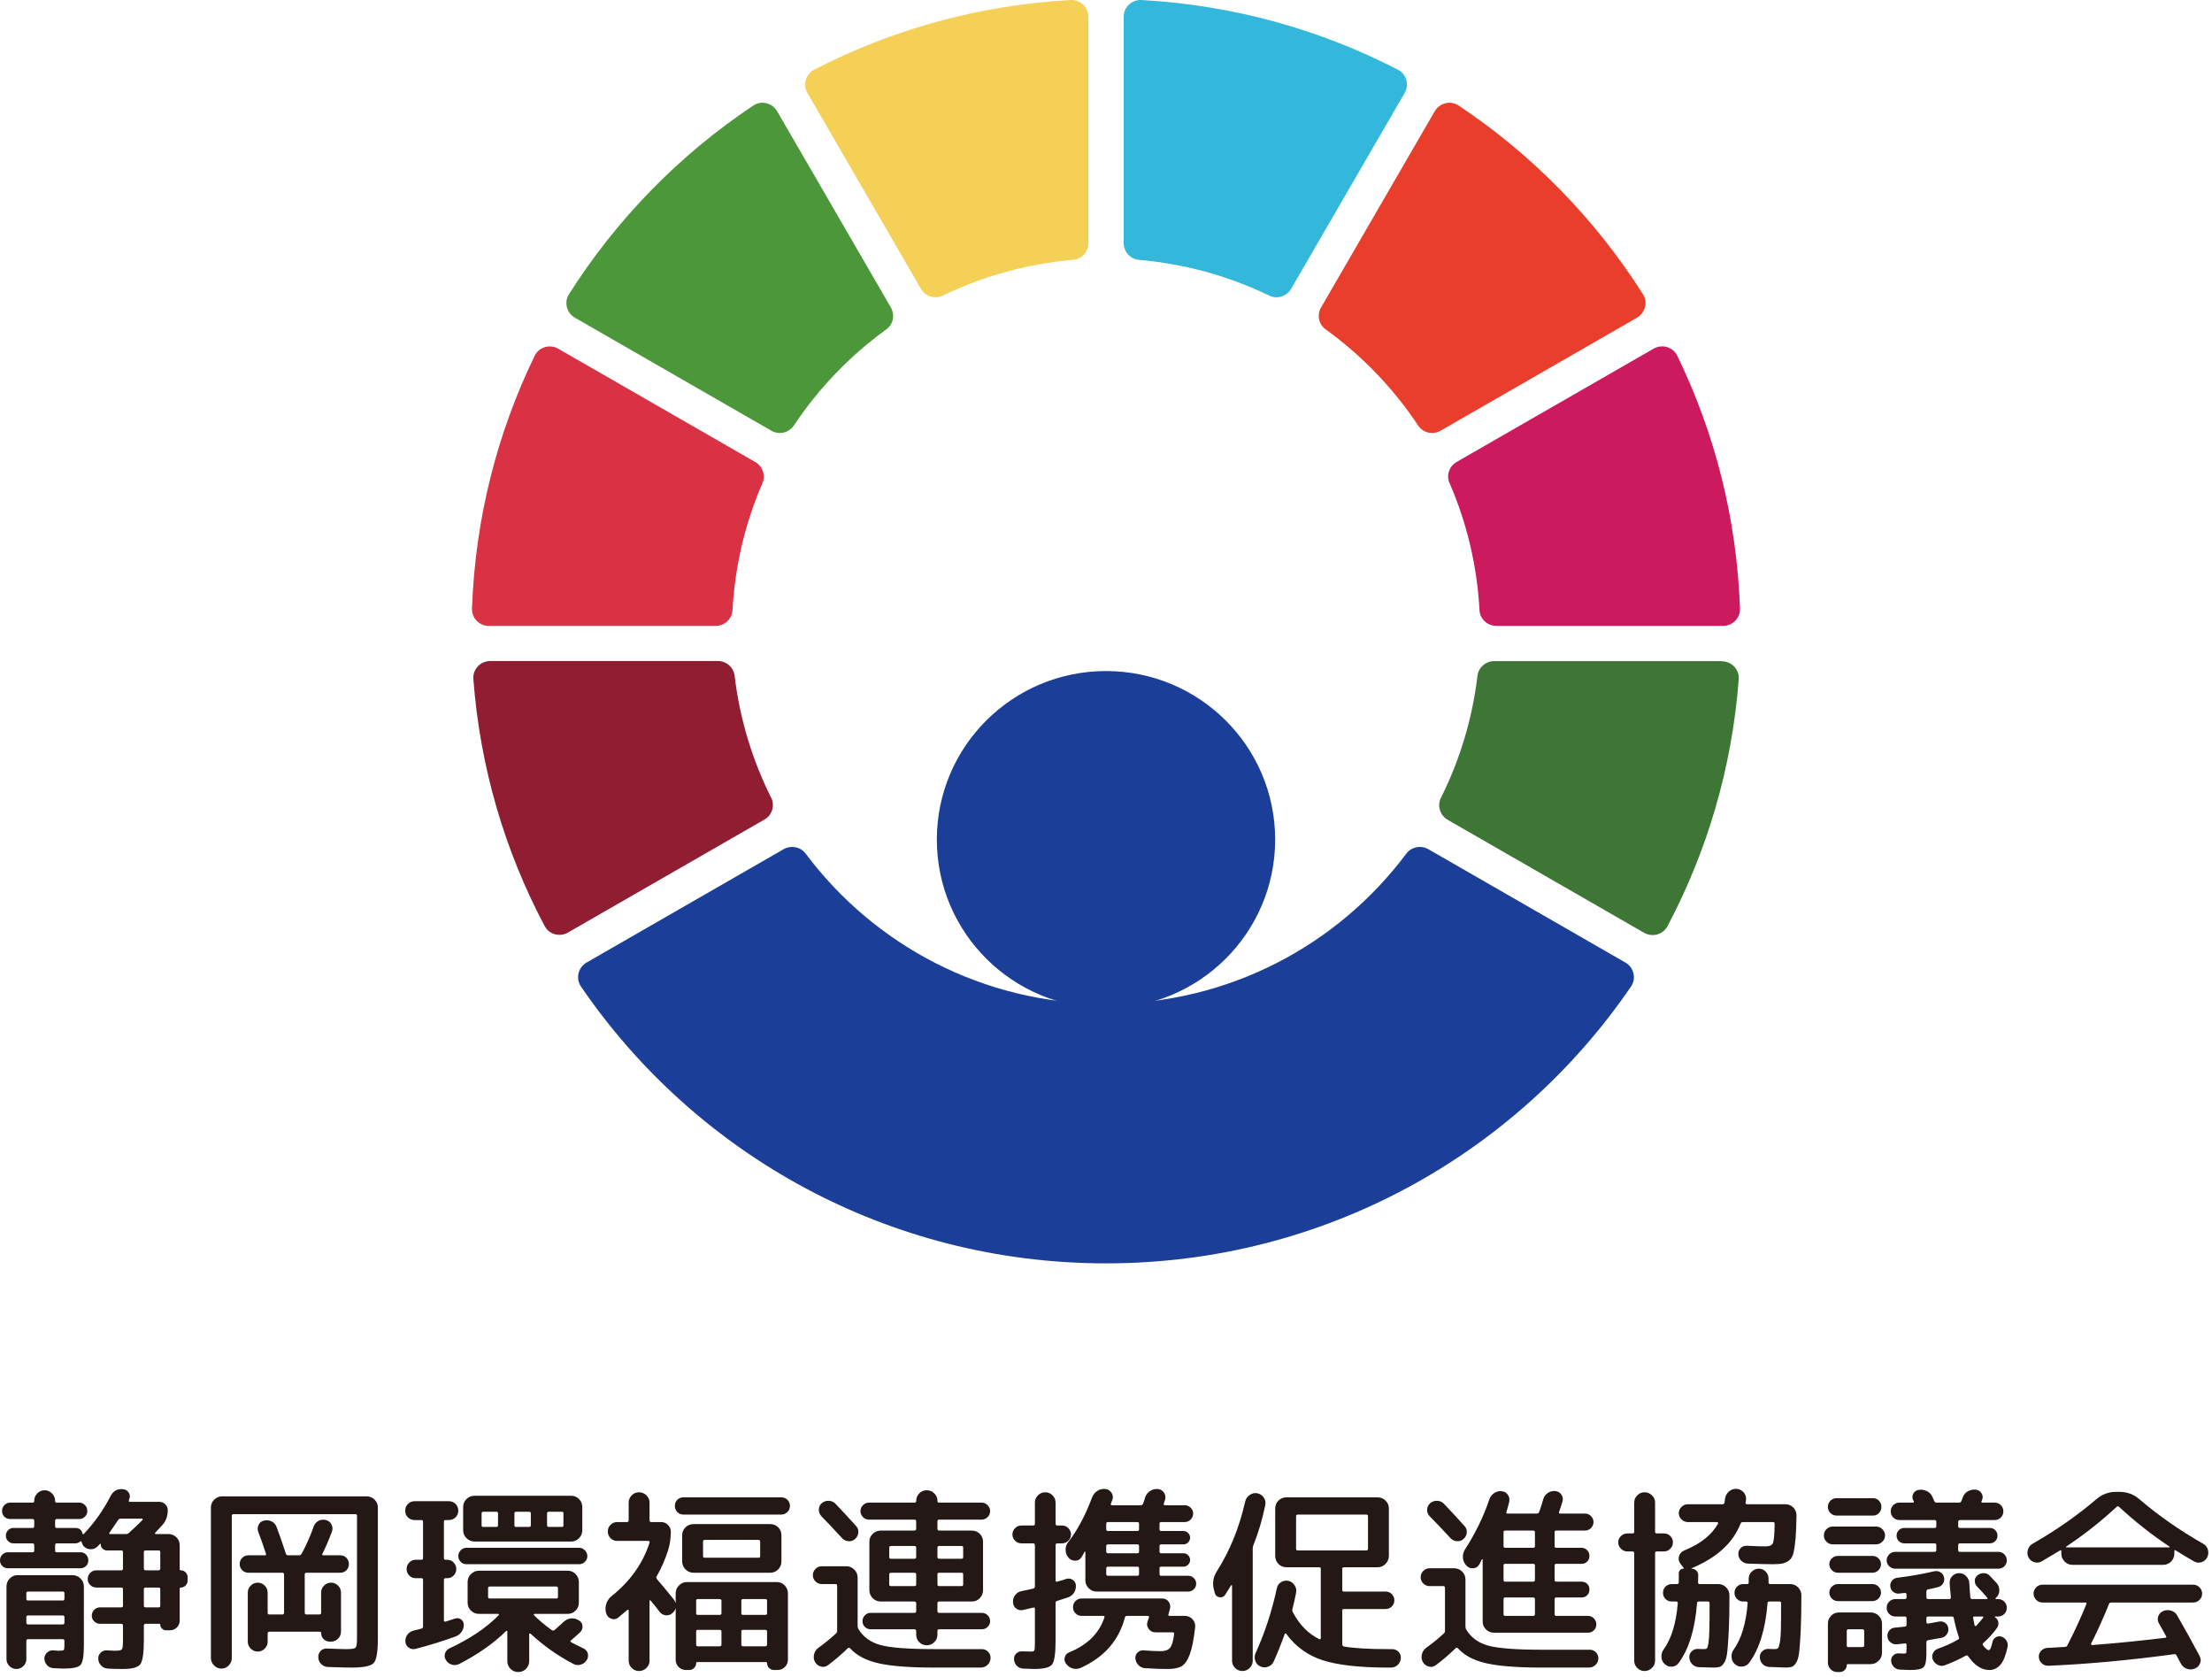
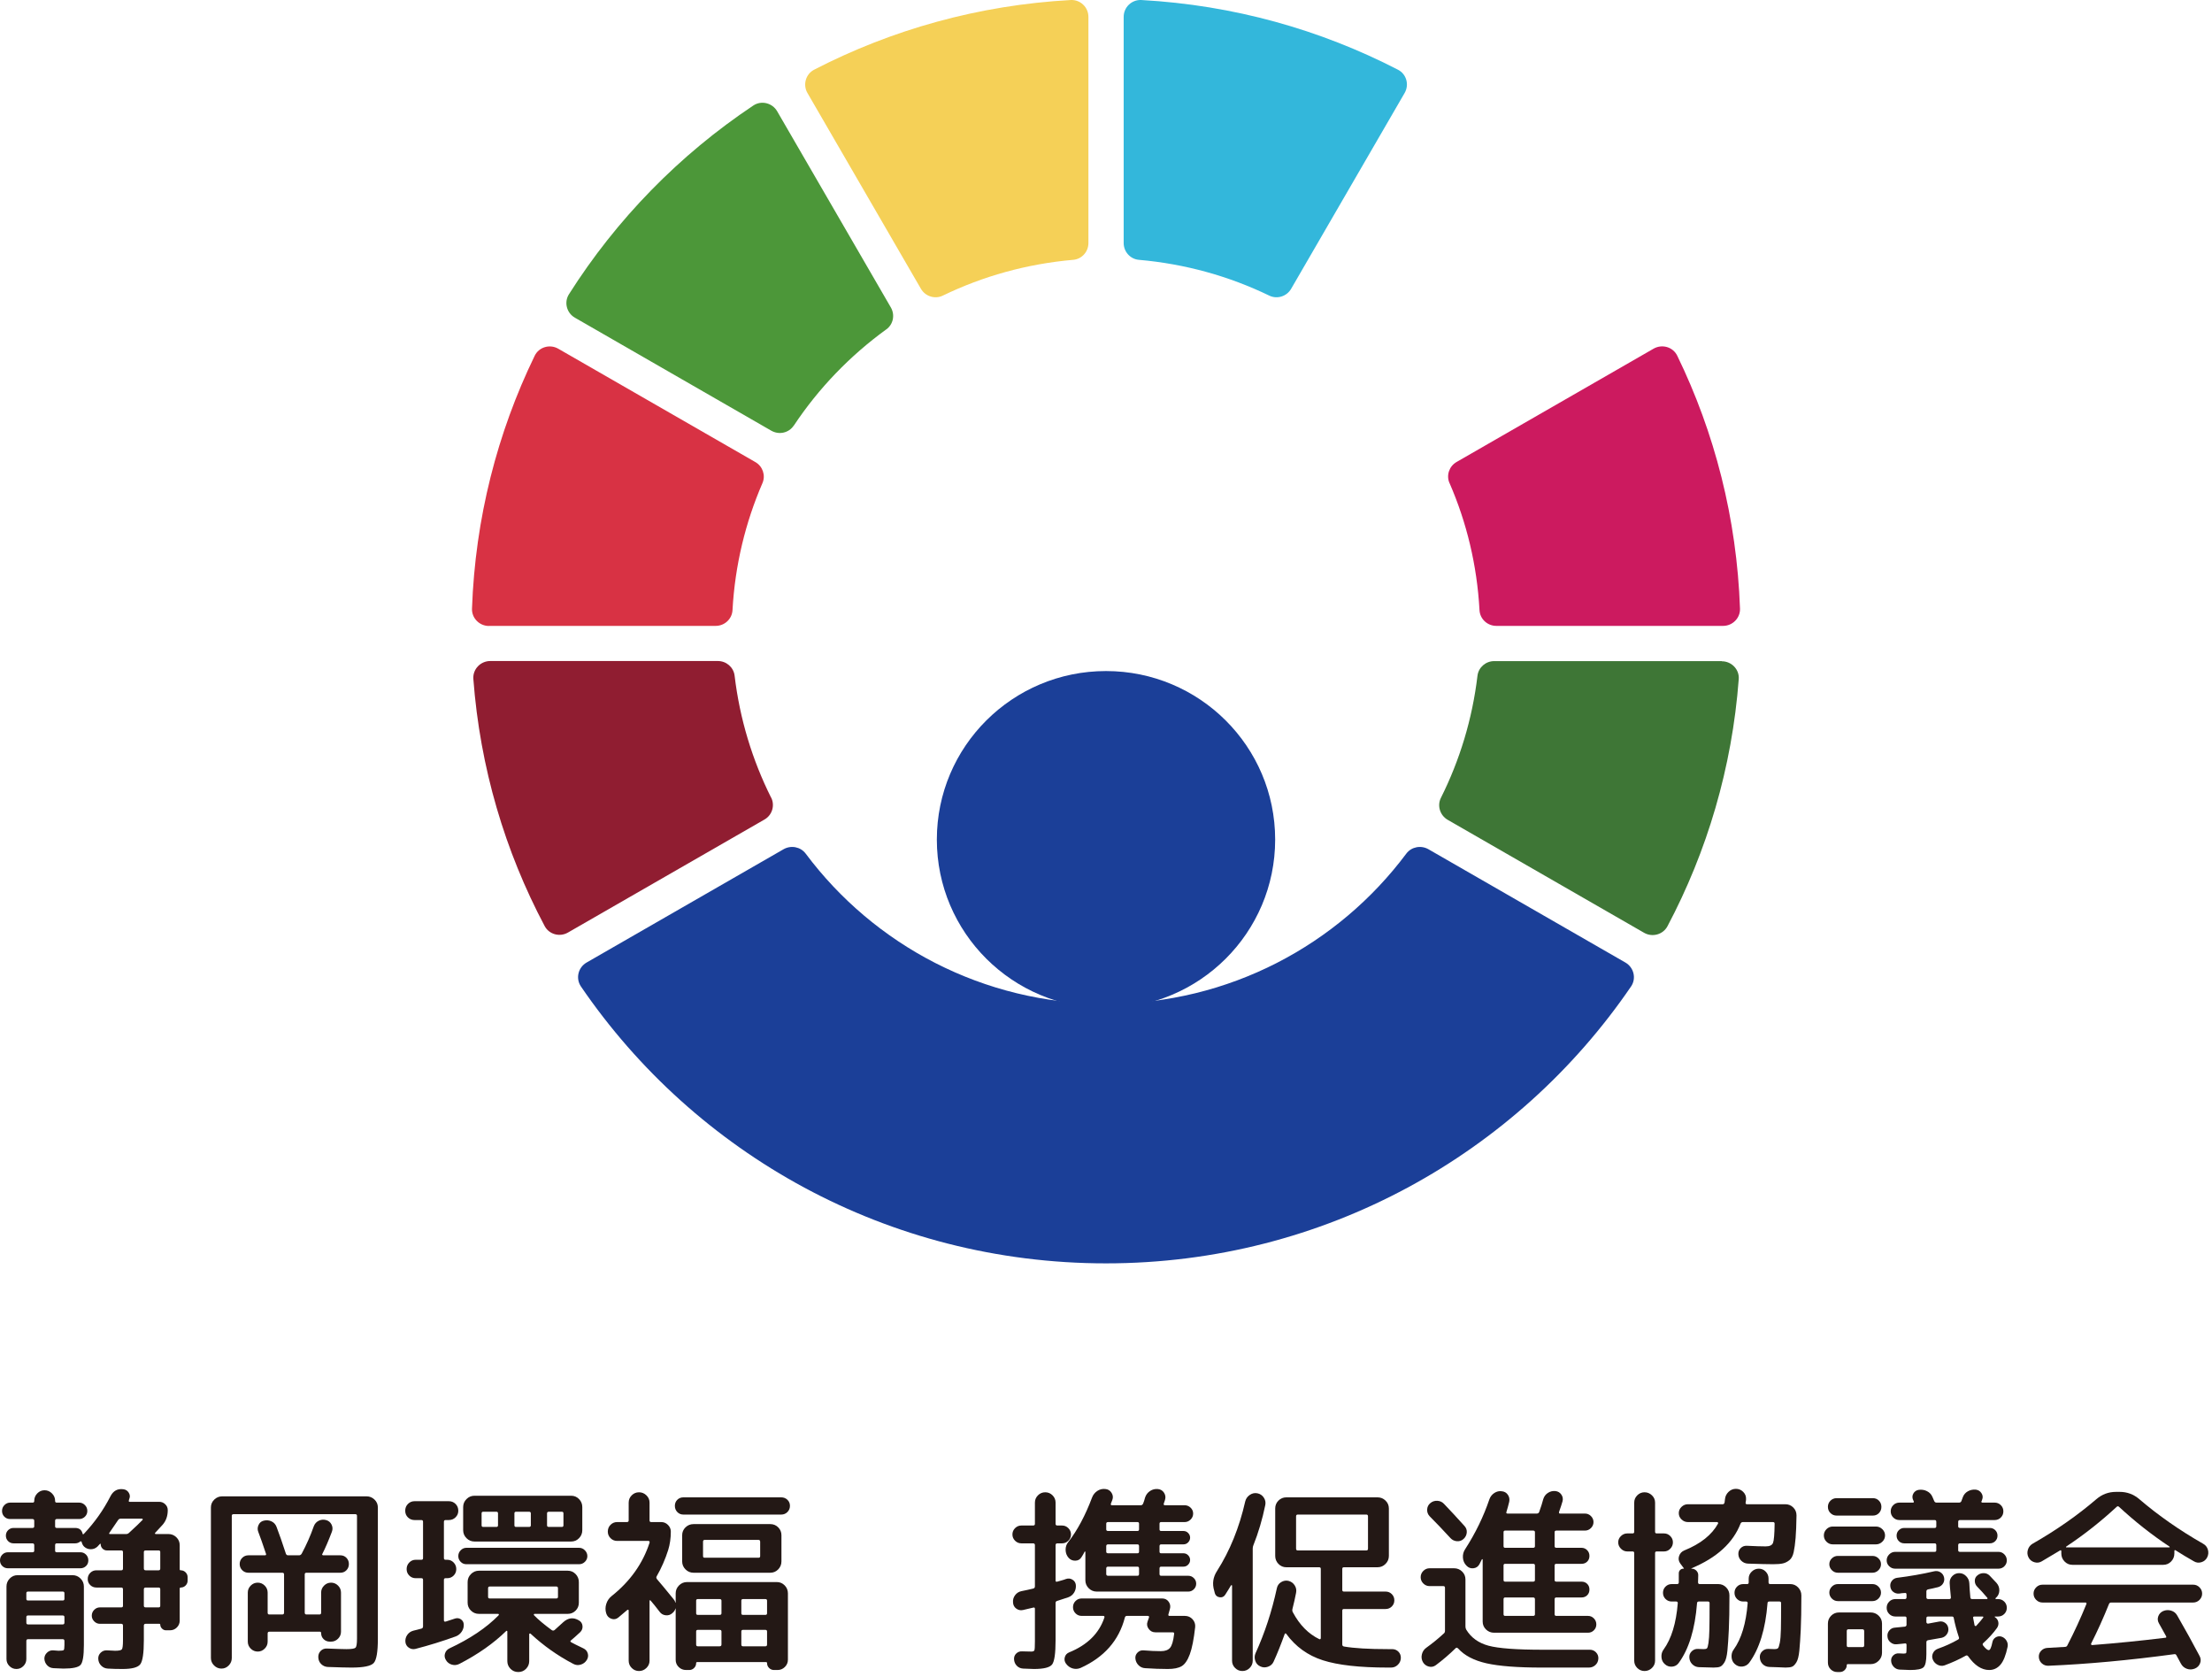
<svg xmlns="http://www.w3.org/2000/svg" width="314" height="238" viewBox="0 0 314 238" fill="none">
  <path d="M1.122 222.581C0.815 222.581 0.551 222.476 0.331 222.265C0.11 222.054 0 221.786 0 221.46C0 221.134 0.11 220.86 0.331 220.64C0.551 220.419 0.815 220.309 1.122 220.309H4.602C4.774 220.309 4.861 220.232 4.861 220.079V219.303C4.861 219.13 4.774 219.044 4.602 219.044H1.927C1.62 219.044 1.361 218.938 1.15 218.727C0.94 218.516 0.834 218.258 0.834 217.951C0.834 217.644 0.94 217.385 1.15 217.174C1.361 216.963 1.62 216.858 1.927 216.858H4.602C4.774 216.858 4.861 216.781 4.861 216.628V215.851C4.861 215.679 4.774 215.592 4.602 215.592H1.438C1.112 215.592 0.839 215.482 0.618 215.262C0.398 215.041 0.288 214.768 0.288 214.442C0.288 214.116 0.403 213.838 0.633 213.608C0.863 213.378 1.131 213.263 1.438 213.263H4.63C4.784 213.263 4.861 213.186 4.861 213.033V213.004C4.861 212.601 5.004 212.251 5.292 211.954C5.58 211.657 5.925 211.508 6.327 211.508C6.73 211.508 7.08 211.657 7.377 211.954C7.674 212.251 7.823 212.601 7.823 213.004V213.033C7.823 213.186 7.9 213.263 8.053 213.263H11.245C11.552 213.263 11.82 213.378 12.051 213.608C12.281 213.838 12.396 214.116 12.396 214.442C12.396 214.768 12.281 215.041 12.051 215.262C11.82 215.482 11.552 215.592 11.245 215.592H8.053C7.9 215.592 7.823 215.679 7.823 215.851V216.628C7.823 216.781 7.9 216.858 8.053 216.858H10.67C11.245 216.858 11.6 217.136 11.734 217.692C11.753 217.769 11.801 217.778 11.878 217.721L11.936 217.663C13.45 216.053 14.697 214.289 15.674 212.371C16.077 211.585 16.691 211.25 17.515 211.365C17.841 211.403 18.095 211.566 18.277 211.853C18.459 212.141 18.483 212.438 18.349 212.745C18.33 212.764 18.32 212.798 18.32 212.846C18.32 212.894 18.311 212.927 18.292 212.946C18.253 213.081 18.292 213.148 18.407 213.148H22.606C22.932 213.148 23.215 213.263 23.454 213.493C23.694 213.723 23.814 214.001 23.814 214.327C23.814 215.171 23.564 215.87 23.066 216.426C22.433 217.117 22.088 217.491 22.03 217.548C21.992 217.567 21.983 217.601 22.002 217.649C22.021 217.697 22.05 217.721 22.088 217.721H23.9C24.341 217.721 24.72 217.874 25.036 218.181C25.352 218.488 25.511 218.862 25.511 219.303V222.725C25.511 222.821 25.558 222.869 25.654 222.869C25.923 222.869 26.153 222.965 26.345 223.156C26.536 223.348 26.632 223.578 26.632 223.847V224.336C26.632 224.604 26.536 224.834 26.345 225.026C26.153 225.218 25.923 225.314 25.654 225.314C25.558 225.314 25.511 225.371 25.511 225.486V230.002C25.511 230.385 25.376 230.711 25.108 230.979C24.84 231.248 24.514 231.382 24.13 231.382H23.555C23.344 231.382 23.157 231.301 22.994 231.138C22.831 230.975 22.75 230.788 22.75 230.577C22.75 230.5 22.711 230.462 22.634 230.462H20.679C20.506 230.462 20.42 230.548 20.42 230.721V232.791C20.42 234.613 20.252 235.749 19.917 236.199C19.581 236.65 18.742 236.875 17.4 236.875C16.595 236.875 15.895 236.856 15.301 236.818C14.936 236.799 14.625 236.66 14.366 236.401C14.107 236.142 13.968 235.821 13.949 235.437C13.93 235.092 14.045 234.8 14.294 234.56C14.543 234.32 14.84 234.21 15.185 234.229C15.799 234.268 16.183 234.287 16.336 234.287C16.873 234.287 17.194 234.22 17.299 234.086C17.405 233.951 17.458 233.52 17.458 232.791V230.721C17.458 230.548 17.381 230.462 17.227 230.462H14.179C13.872 230.462 13.604 230.347 13.374 230.117C13.143 229.886 13.028 229.618 13.028 229.311C13.028 228.985 13.143 228.707 13.374 228.477C13.604 228.247 13.872 228.132 14.179 228.132H17.227C17.381 228.132 17.458 228.055 17.458 227.902V225.572C17.458 225.4 17.381 225.314 17.227 225.314H13.69C13.345 225.314 13.053 225.198 12.813 224.968C12.573 224.738 12.453 224.451 12.453 224.106C12.453 223.76 12.573 223.468 12.813 223.228C13.053 222.989 13.345 222.869 13.69 222.869H17.227C17.381 222.869 17.458 222.783 17.458 222.61V220.28C17.458 220.127 17.381 220.05 17.227 220.05H15.185C14.936 220.05 14.725 219.964 14.553 219.791C14.38 219.619 14.294 219.408 14.294 219.159C14.294 219.14 14.284 219.12 14.265 219.101C14.246 219.082 14.227 219.082 14.208 219.101C14.169 219.159 14.107 219.226 14.021 219.303C13.934 219.379 13.872 219.446 13.834 219.504C13.565 219.753 13.249 219.878 12.885 219.878C12.52 219.878 12.204 219.753 11.936 219.504C11.763 219.331 11.648 219.111 11.591 218.842C11.571 218.804 11.538 218.775 11.49 218.756C11.442 218.737 11.408 218.746 11.389 218.785C11.178 218.957 10.939 219.044 10.67 219.044H8.053C7.9 219.044 7.823 219.13 7.823 219.303V220.079C7.823 220.232 7.9 220.309 8.053 220.309H11.418C11.725 220.309 11.988 220.419 12.209 220.64C12.429 220.86 12.54 221.134 12.54 221.46C12.54 221.786 12.429 222.054 12.209 222.265C11.988 222.476 11.725 222.581 11.418 222.581H1.122ZM8.312 234.287C8.734 234.287 8.978 234.253 9.045 234.186C9.112 234.119 9.146 233.884 9.146 233.482V232.906C9.146 232.734 9.069 232.647 8.916 232.647H3.969C3.816 232.647 3.739 232.734 3.739 232.906V235.466C3.739 235.85 3.6 236.18 3.322 236.458C3.044 236.736 2.713 236.875 2.33 236.875C1.946 236.875 1.615 236.736 1.337 236.458C1.059 236.18 0.92 235.85 0.92 235.466V225.17C0.92 224.729 1.074 224.35 1.381 224.034C1.687 223.717 2.061 223.559 2.502 223.559H10.296C10.737 223.559 11.116 223.717 11.432 224.034C11.749 224.35 11.907 224.729 11.907 225.17V233.482C11.907 235.015 11.749 235.955 11.432 236.3C11.116 236.645 10.306 236.818 9.002 236.818C8.944 236.818 8.475 236.799 7.593 236.76C7.228 236.741 6.926 236.602 6.687 236.343C6.447 236.084 6.318 235.773 6.299 235.409C6.299 235.083 6.423 234.8 6.672 234.56C6.922 234.32 7.209 234.21 7.535 234.229C7.995 234.268 8.254 234.287 8.312 234.287ZM3.739 226.119V226.924C3.739 227.077 3.816 227.154 3.969 227.154H8.916C9.069 227.154 9.146 227.077 9.146 226.924V226.119C9.146 225.965 9.069 225.889 8.916 225.889H3.969C3.816 225.889 3.739 225.965 3.739 226.119ZM8.916 230.548C9.069 230.548 9.146 230.462 9.146 230.289V229.513C9.146 229.359 9.069 229.282 8.916 229.282H3.969C3.816 229.282 3.739 229.359 3.739 229.513V230.289C3.739 230.462 3.816 230.548 3.969 230.548H8.916ZM15.531 217.548C15.454 217.663 15.483 217.721 15.617 217.721H17.918C18.071 217.721 18.205 217.663 18.32 217.548C19.202 216.743 19.845 216.129 20.247 215.707C20.286 215.631 20.257 215.573 20.161 215.535H17.141C16.988 215.535 16.863 215.602 16.767 215.736C16.115 216.714 15.703 217.318 15.531 217.548ZM20.42 220.28V222.61C20.42 222.783 20.506 222.869 20.679 222.869H22.519C22.673 222.869 22.75 222.783 22.75 222.61V220.28C22.75 220.127 22.673 220.05 22.519 220.05H20.679C20.506 220.05 20.42 220.127 20.42 220.28ZM20.42 225.572V227.902C20.42 228.055 20.506 228.132 20.679 228.132H22.519C22.673 228.132 22.75 228.055 22.75 227.902V225.572C22.75 225.4 22.673 225.314 22.519 225.314H20.679C20.506 225.314 20.42 225.4 20.42 225.572Z" fill="#231815" />
  <path d="M32.471 236.372C32.184 236.669 31.839 236.818 31.436 236.818C31.033 236.818 30.683 236.669 30.386 236.372C30.089 236.075 29.94 235.725 29.94 235.322V213.953C29.94 213.512 30.099 213.138 30.415 212.832C30.731 212.525 31.11 212.371 31.551 212.371H52.029C52.469 212.371 52.848 212.525 53.164 212.832C53.481 213.138 53.639 213.512 53.639 213.953V232.59C53.639 234.45 53.443 235.596 53.05 236.027C52.656 236.458 51.607 236.674 49.9 236.674C49.248 236.674 48.127 236.645 46.535 236.588C46.171 236.569 45.859 236.434 45.6 236.185C45.342 235.936 45.203 235.62 45.184 235.236C45.164 234.872 45.275 234.565 45.514 234.316C45.754 234.067 46.056 233.951 46.42 233.971C47.82 234.028 48.74 234.057 49.181 234.057C49.891 234.057 50.317 233.99 50.461 233.856C50.605 233.721 50.677 233.3 50.677 232.59V215.132C50.677 214.979 50.59 214.902 50.418 214.902H33.162C32.989 214.902 32.903 214.979 32.903 215.132V235.322C32.903 235.725 32.759 236.075 32.471 236.372ZM35.592 225.04C35.87 224.762 36.201 224.623 36.584 224.623C36.968 224.623 37.298 224.762 37.576 225.04C37.854 225.318 37.993 225.649 37.993 226.033V228.88C37.993 229.053 38.07 229.139 38.223 229.139H40.064C40.237 229.139 40.323 229.053 40.323 228.88V223.444C40.323 223.291 40.237 223.214 40.064 223.214H35.261C34.916 223.214 34.624 223.094 34.384 222.855C34.144 222.615 34.024 222.323 34.024 221.977C34.024 221.632 34.144 221.34 34.384 221.1C34.624 220.861 34.916 220.741 35.261 220.741H37.591C37.744 220.741 37.802 220.674 37.763 220.539C37.303 219.159 36.939 218.123 36.67 217.433C36.536 217.107 36.546 216.777 36.699 216.441C36.852 216.105 37.102 215.899 37.447 215.823C37.83 215.727 38.195 215.76 38.54 215.923C38.885 216.086 39.125 216.35 39.259 216.714C39.642 217.711 40.083 218.977 40.582 220.511C40.639 220.664 40.745 220.741 40.898 220.741H42.451C42.605 220.741 42.729 220.664 42.825 220.511C43.496 219.264 44.071 217.961 44.551 216.599C44.685 216.254 44.915 216 45.241 215.837C45.567 215.674 45.912 215.64 46.276 215.736C46.641 215.832 46.904 216.048 47.067 216.383C47.23 216.719 47.245 217.059 47.11 217.404C46.631 218.67 46.181 219.715 45.759 220.539C45.72 220.578 45.715 220.621 45.744 220.669C45.773 220.717 45.816 220.741 45.874 220.741H48.318C48.663 220.741 48.951 220.861 49.181 221.1C49.411 221.34 49.526 221.632 49.526 221.977C49.526 222.323 49.411 222.615 49.181 222.855C48.951 223.094 48.663 223.214 48.318 223.214H43.515C43.343 223.214 43.257 223.291 43.257 223.444V228.88C43.257 229.053 43.343 229.139 43.515 229.139H45.356C45.509 229.139 45.586 229.053 45.586 228.88V226.033C45.586 225.649 45.725 225.318 46.003 225.04C46.281 224.762 46.612 224.623 46.995 224.623C47.379 224.623 47.71 224.762 47.988 225.04C48.266 225.318 48.405 225.649 48.405 226.033V231.583C48.405 231.967 48.266 232.298 47.988 232.576C47.71 232.854 47.379 232.993 46.995 232.993H46.823C46.478 232.993 46.185 232.878 45.946 232.648C45.706 232.418 45.586 232.13 45.586 231.785C45.586 231.651 45.529 231.583 45.414 231.583H38.223C38.07 231.583 37.993 231.67 37.993 231.842V232.993C37.993 233.376 37.854 233.707 37.576 233.985C37.298 234.263 36.968 234.402 36.584 234.402C36.201 234.402 35.87 234.263 35.592 233.985C35.314 233.707 35.175 233.376 35.175 232.993V226.033C35.175 225.649 35.314 225.318 35.592 225.04Z" fill="#231815" />
  <path d="M58.844 215.736C58.48 215.736 58.169 215.611 57.91 215.362C57.651 215.113 57.522 214.796 57.522 214.413C57.522 214.029 57.651 213.708 57.91 213.449C58.169 213.191 58.48 213.061 58.844 213.061H63.705C64.088 213.061 64.41 213.191 64.668 213.449C64.927 213.708 65.057 214.029 65.057 214.413C65.057 214.796 64.927 215.089 64.668 215.348C64.41 215.607 64.088 215.736 63.705 215.736H63.245C63.091 215.736 63.015 215.822 63.015 215.995V221.143C63.015 221.296 63.091 221.373 63.245 221.373H63.475C63.839 221.373 64.146 221.502 64.395 221.761C64.644 222.02 64.769 222.332 64.769 222.696C64.769 223.06 64.644 223.367 64.395 223.616C64.146 223.866 63.839 223.99 63.475 223.99H63.245C63.091 223.99 63.015 224.067 63.015 224.22V229.973C63.015 230.126 63.101 230.183 63.274 230.145C63.58 230.049 64.021 229.905 64.597 229.714C64.903 229.618 65.181 229.656 65.431 229.829C65.68 230.001 65.814 230.241 65.833 230.548C65.852 230.912 65.757 231.252 65.546 231.569C65.335 231.885 65.057 232.11 64.712 232.245C62.813 232.935 60.896 233.529 58.959 234.028C58.634 234.104 58.327 234.047 58.039 233.855C57.752 233.663 57.589 233.395 57.55 233.05C57.512 232.686 57.598 232.35 57.809 232.043C58.02 231.737 58.308 231.535 58.672 231.439C58.806 231.401 58.998 231.353 59.247 231.296C59.496 231.238 59.678 231.19 59.794 231.152C59.966 231.113 60.052 231.008 60.052 230.835V224.22C60.052 224.067 59.976 223.99 59.822 223.99H59.017C58.653 223.99 58.346 223.866 58.097 223.616C57.847 223.367 57.723 223.06 57.723 222.696C57.723 222.332 57.847 222.02 58.097 221.761C58.346 221.502 58.653 221.373 59.017 221.373H59.822C59.976 221.373 60.052 221.296 60.052 221.143V215.995C60.052 215.822 59.976 215.736 59.822 215.736H58.844ZM63.82 233.941C66.734 232.58 69.054 231.017 70.78 229.253C70.818 229.215 70.828 229.172 70.809 229.124C70.79 229.076 70.761 229.052 70.722 229.052H67.99C67.549 229.052 67.171 228.899 66.854 228.592C66.538 228.285 66.38 227.911 66.38 227.47V224.537C66.38 224.096 66.538 223.717 66.854 223.401C67.171 223.084 67.549 222.926 67.99 222.926H80.587C81.028 222.926 81.402 223.084 81.709 223.401C82.016 223.717 82.169 224.096 82.169 224.537V227.47C82.169 227.911 82.016 228.285 81.709 228.592C81.402 228.899 81.028 229.052 80.587 229.052H75.871C75.832 229.052 75.803 229.076 75.784 229.124C75.765 229.172 75.775 229.215 75.813 229.253C76.407 229.867 77.242 230.567 78.315 231.353C78.45 231.449 78.584 231.449 78.718 231.353C79.005 231.104 79.418 230.73 79.955 230.231C80.664 229.599 81.402 229.512 82.169 229.973C82.476 230.145 82.648 230.404 82.687 230.749C82.725 231.094 82.62 231.391 82.371 231.641C81.795 232.178 81.354 232.571 81.047 232.82C80.933 232.897 80.942 232.983 81.076 233.079C81.345 233.232 81.92 233.52 82.802 233.941C83.128 234.095 83.339 234.335 83.435 234.661C83.531 234.986 83.483 235.303 83.291 235.61C83.08 235.936 82.792 236.151 82.428 236.257C82.064 236.362 81.719 236.329 81.393 236.156C79.188 235.006 77.165 233.577 75.324 231.871C75.286 231.832 75.243 231.823 75.195 231.842C75.147 231.861 75.123 231.89 75.123 231.928V235.753C75.123 236.175 74.974 236.54 74.677 236.846C74.38 237.153 74.011 237.306 73.57 237.306C73.129 237.306 72.76 237.153 72.463 236.846C72.165 236.54 72.017 236.175 72.017 235.753V231.554C72.017 231.516 72.002 231.487 71.974 231.468C71.945 231.449 71.911 231.449 71.873 231.468C70.071 233.232 67.847 234.795 65.201 236.156C64.855 236.329 64.501 236.362 64.136 236.257C63.772 236.151 63.494 235.936 63.302 235.61C63.111 235.303 63.067 234.986 63.173 234.661C63.278 234.335 63.494 234.095 63.82 233.941ZM66.207 222.006C65.881 222.006 65.608 221.891 65.388 221.661C65.167 221.431 65.057 221.162 65.057 220.855C65.057 220.529 65.172 220.251 65.402 220.021C65.632 219.791 65.9 219.676 66.207 219.676H82.198C82.524 219.676 82.802 219.796 83.032 220.036C83.262 220.275 83.377 220.549 83.377 220.855C83.377 221.162 83.262 221.431 83.032 221.661C82.802 221.891 82.524 222.006 82.198 222.006H66.207ZM81.076 212.285C81.517 212.285 81.891 212.443 82.198 212.759C82.505 213.076 82.658 213.454 82.658 213.895V217.174C82.658 217.615 82.505 217.994 82.198 218.31C81.891 218.626 81.517 218.785 81.076 218.785H67.358C66.917 218.785 66.538 218.626 66.222 218.31C65.905 217.994 65.747 217.615 65.747 217.174V213.895C65.747 213.454 65.905 213.076 66.222 212.759C66.538 212.443 66.917 212.285 67.358 212.285H81.076ZM70.694 216.484V214.787C70.694 214.633 70.617 214.557 70.464 214.557H68.594C68.441 214.557 68.364 214.633 68.364 214.787V216.484C68.364 216.637 68.441 216.714 68.594 216.714H70.464C70.617 216.714 70.694 216.637 70.694 216.484ZM69.515 226.866H78.977C79.13 226.866 79.207 226.79 79.207 226.636V225.428C79.207 225.256 79.13 225.169 78.977 225.169H69.515C69.361 225.169 69.284 225.256 69.284 225.428V226.636C69.284 226.79 69.361 226.866 69.515 226.866ZM75.353 216.484V214.787C75.353 214.633 75.267 214.557 75.094 214.557H73.253C73.1 214.557 73.023 214.633 73.023 214.787V216.484C73.023 216.637 73.1 216.714 73.253 216.714H75.094C75.267 216.714 75.353 216.637 75.353 216.484ZM79.983 216.484V214.787C79.983 214.633 79.907 214.557 79.753 214.557H77.913C77.74 214.557 77.654 214.633 77.654 214.787V216.484C77.654 216.637 77.74 216.714 77.913 216.714H79.753C79.907 216.714 79.983 216.637 79.983 216.484Z" fill="#231815" />
  <path d="M91.759 236.731C91.462 237.019 91.112 237.163 90.71 237.163C90.307 237.163 89.962 237.019 89.674 236.731C89.386 236.444 89.243 236.098 89.243 235.696V228.563C89.243 228.525 89.224 228.496 89.185 228.477C89.147 228.458 89.109 228.458 89.07 228.477C88.763 228.745 88.332 229.11 87.776 229.57C87.469 229.819 87.134 229.877 86.769 229.742C86.405 229.608 86.165 229.349 86.05 228.966C85.916 228.525 85.921 228.079 86.065 227.628C86.209 227.178 86.463 226.809 86.827 226.521C89.454 224.431 91.246 221.91 92.205 218.957C92.243 218.785 92.186 218.698 92.032 218.698H87.603C87.239 218.698 86.927 218.569 86.669 218.31C86.41 218.051 86.28 217.74 86.28 217.375C86.28 216.992 86.41 216.671 86.669 216.412C86.927 216.153 87.239 216.023 87.603 216.023H88.984C89.156 216.023 89.243 215.947 89.243 215.793V213.262C89.243 212.86 89.386 212.515 89.674 212.227C89.962 211.939 90.307 211.796 90.71 211.796C91.112 211.796 91.462 211.939 91.759 212.227C92.056 212.515 92.205 212.86 92.205 213.262V215.793C92.205 215.947 92.282 216.023 92.435 216.023H93.873C94.237 216.023 94.554 216.158 94.822 216.426C95.091 216.695 95.225 217.011 95.225 217.375C95.225 218.315 95.1 219.187 94.851 219.992C94.429 221.315 93.883 222.562 93.212 223.731C93.135 223.846 93.154 223.981 93.269 224.134C93.768 224.709 94.554 225.658 95.628 226.981C95.743 227.116 95.829 227.279 95.886 227.47H95.915V226.147C95.915 225.706 96.073 225.328 96.39 225.011C96.706 224.695 97.085 224.537 97.526 224.537H110.267C110.708 224.537 111.081 224.695 111.388 225.011C111.695 225.328 111.848 225.706 111.848 226.147V235.552C111.848 235.955 111.705 236.3 111.417 236.587C111.129 236.875 110.784 237.019 110.382 237.019H109.864C109.596 237.019 109.365 236.923 109.174 236.731C108.982 236.539 108.886 236.309 108.886 236.041C108.886 235.945 108.838 235.897 108.742 235.897H98.964C98.868 235.897 98.82 235.945 98.82 236.041C98.82 236.309 98.724 236.539 98.532 236.731C98.341 236.923 98.111 237.019 97.842 237.019H97.382C96.979 237.019 96.634 236.88 96.347 236.602C96.059 236.324 95.915 235.983 95.915 235.581V228.276L95.886 228.304C95.81 228.554 95.666 228.764 95.455 228.937C95.187 229.186 94.87 229.292 94.506 229.253C94.142 229.215 93.854 229.052 93.643 228.764C93.145 228.113 92.713 227.576 92.349 227.154C92.311 227.116 92.277 227.106 92.248 227.125C92.219 227.144 92.205 227.173 92.205 227.211V235.696C92.205 236.098 92.056 236.444 91.759 236.731ZM110.899 212.515C111.244 212.515 111.537 212.63 111.777 212.86C112.016 213.09 112.136 213.377 112.136 213.723C112.136 214.068 112.016 214.36 111.777 214.6C111.537 214.839 111.244 214.959 110.899 214.959H97.008C96.663 214.959 96.375 214.839 96.145 214.6C95.915 214.36 95.8 214.068 95.8 213.723C95.8 213.377 95.915 213.09 96.145 212.86C96.375 212.63 96.663 212.515 97.008 212.515H110.899ZM99.798 223.214H98.446C98.005 223.214 97.626 223.055 97.31 222.739C96.994 222.423 96.835 222.044 96.835 221.603V217.893C96.835 217.452 96.994 217.078 97.31 216.771C97.626 216.464 98.005 216.311 98.446 216.311H109.346C109.787 216.311 110.161 216.464 110.468 216.771C110.775 217.078 110.928 217.452 110.928 217.893V221.603C110.928 222.044 110.775 222.423 110.468 222.739C110.161 223.055 109.787 223.214 109.346 223.214H99.798ZM98.82 227.183V228.966C98.82 229.119 98.897 229.196 99.05 229.196H102.156C102.329 229.196 102.415 229.119 102.415 228.966V227.183C102.415 227.029 102.329 226.953 102.156 226.953H99.05C98.897 226.953 98.82 227.029 98.82 227.183ZM98.82 231.554V233.395C98.82 233.568 98.897 233.654 99.05 233.654H102.156C102.329 233.654 102.415 233.568 102.415 233.395V231.554C102.415 231.401 102.329 231.324 102.156 231.324H99.05C98.897 231.324 98.82 231.401 98.82 231.554ZM99.798 218.813V220.855C99.798 221.009 99.874 221.085 100.028 221.085H107.678C107.832 221.085 107.908 221.009 107.908 220.855V218.813C107.908 218.641 107.832 218.554 107.678 218.554H100.028C99.874 218.554 99.798 218.641 99.798 218.813ZM105.234 227.183V228.966C105.234 229.119 105.31 229.196 105.464 229.196H108.656C108.809 229.196 108.886 229.119 108.886 228.966V227.183C108.886 227.029 108.809 226.953 108.656 226.953H105.464C105.31 226.953 105.234 227.029 105.234 227.183ZM105.234 231.554V233.395C105.234 233.568 105.31 233.654 105.464 233.654H108.656C108.809 233.654 108.886 233.568 108.886 233.395V231.554C108.886 231.401 108.809 231.324 108.656 231.324H105.464C105.31 231.324 105.234 231.401 105.234 231.554Z" fill="#231815" />
-   <path d="M116.652 224.824C116.307 224.824 116.01 224.7 115.761 224.45C115.511 224.201 115.387 223.904 115.387 223.559C115.387 223.214 115.511 222.916 115.761 222.667C116.01 222.418 116.307 222.293 116.652 222.293H120.132C120.573 222.293 120.952 222.452 121.268 222.768C121.585 223.084 121.743 223.463 121.743 223.904V230.749C121.743 230.922 121.781 231.075 121.858 231.209C122.548 232.34 123.598 233.098 125.007 233.481C126.416 233.865 128.99 234.056 132.729 234.056H139.373C139.737 234.056 140.039 234.186 140.279 234.445C140.519 234.704 140.629 235.015 140.61 235.379C140.59 235.744 140.447 236.051 140.178 236.3C139.91 236.549 139.593 236.674 139.229 236.674H132.585C129.134 236.674 126.517 236.472 124.734 236.07C122.951 235.667 121.609 234.967 120.707 233.97C120.573 233.836 120.458 233.817 120.362 233.913C119.461 234.795 118.522 235.6 117.544 236.329C117.237 236.559 116.901 236.626 116.537 236.53C116.173 236.434 115.895 236.223 115.703 235.897C115.511 235.552 115.463 235.183 115.559 234.79C115.655 234.397 115.866 234.085 116.192 233.855C117.074 233.222 117.908 232.542 118.694 231.813C118.79 231.736 118.838 231.612 118.838 231.439V225.083C118.838 224.911 118.761 224.824 118.608 224.824H116.652ZM116.652 213.349C116.94 213.099 117.275 212.984 117.659 213.004C118.042 213.023 118.359 213.167 118.608 213.435C119.49 214.355 120.458 215.4 121.513 216.57C121.762 216.838 121.872 217.15 121.843 217.505C121.815 217.859 121.666 218.161 121.398 218.411C121.129 218.66 120.813 218.77 120.449 218.741C120.084 218.713 119.777 218.564 119.528 218.296C118.224 216.877 117.247 215.841 116.595 215.189C116.345 214.921 116.226 214.605 116.235 214.24C116.245 213.876 116.384 213.579 116.652 213.349ZM133.304 215.678C133.151 215.678 133.074 215.755 133.074 215.908V216.973C133.074 217.145 133.151 217.231 133.304 217.231H137.964C138.405 217.231 138.779 217.385 139.085 217.692C139.392 217.998 139.546 218.372 139.546 218.813V225.687C139.546 226.128 139.392 226.507 139.085 226.823C138.779 227.14 138.405 227.298 137.964 227.298H133.304C133.151 227.298 133.074 227.374 133.074 227.528V228.678C133.074 228.832 133.151 228.908 133.304 228.908H139.373C139.699 228.908 139.977 229.023 140.207 229.253C140.437 229.484 140.552 229.762 140.552 230.087C140.552 230.394 140.437 230.663 140.207 230.893C139.977 231.123 139.699 231.238 139.373 231.238H133.304C133.151 231.238 133.074 231.324 133.074 231.497V231.986C133.074 232.408 132.926 232.767 132.629 233.064C132.331 233.361 131.972 233.51 131.55 233.51C131.128 233.51 130.774 233.361 130.486 233.064C130.198 232.767 130.055 232.408 130.055 231.986V231.497C130.055 231.324 129.968 231.238 129.796 231.238H123.583C123.277 231.238 123.008 231.128 122.778 230.907C122.548 230.687 122.433 230.413 122.433 230.087C122.433 229.762 122.548 229.484 122.778 229.253C123.008 229.023 123.277 228.908 123.583 228.908H129.796C129.968 228.908 130.055 228.832 130.055 228.678V227.528C130.055 227.374 129.968 227.298 129.796 227.298H125.021C124.58 227.298 124.202 227.14 123.885 226.823C123.569 226.507 123.411 226.128 123.411 225.687V218.813C123.411 218.372 123.569 217.998 123.885 217.692C124.202 217.385 124.58 217.231 125.021 217.231H129.796C129.968 217.231 130.055 217.145 130.055 216.973V215.908C130.055 215.755 129.968 215.678 129.796 215.678H123.353C123.027 215.678 122.745 215.559 122.505 215.319C122.265 215.079 122.145 214.796 122.145 214.47C122.145 214.144 122.265 213.862 122.505 213.622C122.745 213.382 123.027 213.262 123.353 213.262H129.824C129.978 213.262 130.055 213.186 130.055 213.032C130.055 212.611 130.198 212.251 130.486 211.954C130.774 211.657 131.128 211.508 131.55 211.508C131.972 211.508 132.331 211.657 132.629 211.954C132.926 212.251 133.074 212.611 133.074 213.032C133.074 213.186 133.151 213.262 133.304 213.262H139.344C139.67 213.262 139.953 213.382 140.193 213.622C140.432 213.862 140.552 214.144 140.552 214.47C140.552 214.796 140.432 215.079 140.193 215.319C139.953 215.559 139.67 215.678 139.344 215.678H133.304ZM130.055 220.999V219.647C130.055 219.494 129.968 219.417 129.796 219.417H126.488C126.316 219.417 126.229 219.494 126.229 219.647V220.999C126.229 221.152 126.316 221.229 126.488 221.229H129.796C129.968 221.229 130.055 221.152 130.055 220.999ZM130.055 224.882V223.444C130.055 223.29 129.968 223.214 129.796 223.214H126.488C126.316 223.214 126.229 223.29 126.229 223.444V224.882C126.229 225.035 126.316 225.112 126.488 225.112H129.796C129.968 225.112 130.055 225.035 130.055 224.882ZM133.304 219.417C133.151 219.417 133.074 219.494 133.074 219.647V220.999C133.074 221.152 133.151 221.229 133.304 221.229H136.497C136.65 221.229 136.727 221.152 136.727 220.999V219.647C136.727 219.494 136.65 219.417 136.497 219.417H133.304ZM136.727 224.882V223.444C136.727 223.29 136.65 223.214 136.497 223.214H133.304C133.151 223.214 133.074 223.29 133.074 223.444V224.882C133.074 225.035 133.151 225.112 133.304 225.112H136.497C136.65 225.112 136.727 225.035 136.727 224.882Z" fill="#231815" />
  <path d="M144.982 219.043C144.637 219.043 144.34 218.919 144.091 218.67C143.841 218.42 143.717 218.123 143.717 217.778C143.717 217.433 143.841 217.136 144.091 216.886C144.34 216.637 144.637 216.513 144.982 216.513H146.65C146.823 216.513 146.909 216.436 146.909 216.282V213.263C146.909 212.86 147.053 212.515 147.341 212.227C147.628 211.94 147.973 211.796 148.376 211.796C148.779 211.796 149.124 211.94 149.411 212.227C149.699 212.515 149.843 212.86 149.843 213.263V216.282C149.843 216.436 149.929 216.513 150.102 216.513H150.763C151.108 216.513 151.405 216.637 151.655 216.886C151.904 217.136 152.029 217.433 152.029 217.778C152.029 218.123 151.904 218.42 151.655 218.67C151.405 218.919 151.108 219.043 150.763 219.043H150.102C149.929 219.043 149.843 219.13 149.843 219.302V224.335C149.843 224.47 149.919 224.518 150.073 224.479C150.207 224.441 150.413 224.383 150.691 224.307C150.969 224.23 151.175 224.163 151.31 224.105C151.636 223.99 151.942 224.019 152.23 224.192C152.518 224.364 152.68 224.613 152.719 224.939C152.757 225.323 152.68 225.678 152.489 226.004C152.297 226.33 152.019 226.56 151.655 226.694C151.482 226.751 151.218 226.838 150.864 226.953C150.509 227.068 150.245 227.154 150.073 227.212C149.919 227.25 149.843 227.346 149.843 227.499V232.791C149.843 234.651 149.68 235.797 149.354 236.228C149.028 236.659 148.165 236.875 146.765 236.875C146.631 236.875 146.123 236.856 145.241 236.818C144.877 236.798 144.575 236.664 144.335 236.415C144.095 236.166 143.966 235.859 143.947 235.495C143.928 235.169 144.033 234.895 144.263 234.675C144.493 234.454 144.771 234.354 145.097 234.373C145.5 234.392 145.931 234.402 146.392 234.402C146.641 234.402 146.789 234.339 146.837 234.215C146.885 234.09 146.909 233.664 146.909 232.935V228.333C146.909 228.18 146.833 228.122 146.679 228.161L145.212 228.506C144.867 228.582 144.551 228.515 144.263 228.304C143.976 228.094 143.822 227.806 143.803 227.442C143.765 227.058 143.861 226.713 144.091 226.406C144.321 226.099 144.618 225.908 144.982 225.831C145.653 225.697 146.219 225.572 146.679 225.457C146.833 225.419 146.909 225.313 146.909 225.141V219.302C146.909 219.13 146.823 219.043 146.65 219.043H144.982ZM164.798 234.344C165.393 234.344 165.824 234.186 166.092 233.87C166.361 233.553 166.553 232.906 166.668 231.928C166.706 231.756 166.639 231.669 166.466 231.669H163.993C163.609 231.669 163.298 231.506 163.058 231.181C162.819 230.855 162.766 230.509 162.9 230.145L163.101 229.57C163.14 229.417 163.082 229.34 162.929 229.34H159.966C159.813 229.34 159.717 229.417 159.679 229.57C158.835 232.829 156.736 235.217 153.38 236.731C152.997 236.885 152.618 236.904 152.244 236.789C151.87 236.674 151.559 236.444 151.31 236.099C151.118 235.83 151.065 235.533 151.151 235.207C151.238 234.881 151.444 234.651 151.77 234.517C154.358 233.462 156.026 231.813 156.774 229.57C156.812 229.417 156.755 229.34 156.601 229.34H153.553C153.208 229.34 152.915 229.22 152.676 228.98C152.436 228.741 152.316 228.448 152.316 228.103C152.316 227.758 152.436 227.466 152.676 227.226C152.915 226.986 153.208 226.866 153.553 226.866H164.971C165.373 226.866 165.685 227.025 165.906 227.341C166.126 227.657 166.179 228.007 166.064 228.391L165.862 229.11C165.824 229.263 165.872 229.34 166.006 229.34H168.192C168.633 229.34 168.997 229.498 169.285 229.814C169.572 230.131 169.697 230.5 169.659 230.922C169.467 232.647 169.213 233.937 168.897 234.79C168.58 235.643 168.197 236.204 167.746 236.472C167.296 236.741 166.639 236.875 165.776 236.875C164.779 236.875 163.705 236.837 162.555 236.76C162.191 236.741 161.879 236.602 161.62 236.343C161.361 236.084 161.213 235.773 161.174 235.408C161.136 235.082 161.232 234.8 161.462 234.56C161.692 234.32 161.97 234.21 162.296 234.229C163.236 234.306 164.07 234.344 164.798 234.344ZM168.681 223.645C168.988 223.645 169.251 223.755 169.472 223.976C169.692 224.196 169.803 224.46 169.803 224.767C169.803 225.074 169.692 225.337 169.472 225.558C169.251 225.778 168.988 225.889 168.681 225.889H155.681C155.24 225.889 154.861 225.73 154.545 225.414C154.229 225.098 154.071 224.719 154.071 224.278V220.251C154.051 220.213 154.023 220.194 153.984 220.194C153.831 220.501 153.678 220.769 153.524 220.999C153.332 221.325 153.04 221.493 152.647 221.503C152.254 221.512 151.933 221.373 151.683 221.086C151.415 220.779 151.276 220.41 151.266 219.978C151.257 219.547 151.386 219.168 151.655 218.842C152.939 217.193 154.061 215.094 155.02 212.544C155.173 212.141 155.427 211.825 155.782 211.594C156.137 211.364 156.525 211.278 156.947 211.336C157.311 211.374 157.594 211.556 157.795 211.882C157.996 212.208 158.03 212.544 157.896 212.889C157.877 212.946 157.843 213.032 157.795 213.148C157.747 213.263 157.714 213.349 157.694 213.406C157.656 213.56 157.704 213.636 157.838 213.636H161.951C162.085 213.636 162.191 213.56 162.267 213.406C162.363 213.176 162.459 212.879 162.555 212.515C162.689 212.131 162.924 211.829 163.26 211.609C163.595 211.388 163.964 211.297 164.367 211.336C164.75 211.374 165.043 211.551 165.244 211.868C165.445 212.184 165.488 212.524 165.373 212.889L165.201 213.406C165.163 213.56 165.22 213.636 165.373 213.636H168.163C168.489 213.636 168.772 213.752 169.012 213.982C169.251 214.212 169.371 214.49 169.371 214.816C169.371 215.142 169.251 215.424 169.012 215.664C168.772 215.904 168.489 216.024 168.163 216.024H164.827C164.674 216.024 164.597 216.1 164.597 216.254V217.059C164.597 217.212 164.674 217.289 164.827 217.289H167.991C168.259 217.289 168.484 217.385 168.666 217.577C168.849 217.768 168.94 217.989 168.94 218.238C168.94 218.487 168.849 218.708 168.666 218.9C168.484 219.091 168.259 219.187 167.991 219.187H164.827C164.674 219.187 164.597 219.274 164.597 219.446V220.223C164.597 220.376 164.674 220.453 164.827 220.453H167.991C168.259 220.453 168.484 220.549 168.666 220.74C168.849 220.932 168.94 221.153 168.94 221.402C168.94 221.651 168.849 221.872 168.666 222.063C168.484 222.255 168.259 222.351 167.991 222.351H164.827C164.674 222.351 164.597 222.437 164.597 222.61V223.386C164.597 223.559 164.674 223.645 164.827 223.645H168.681ZM161.692 217.059V216.254C161.692 216.1 161.615 216.024 161.462 216.024H157.292C157.119 216.024 157.033 216.1 157.033 216.254V217.059C157.033 217.212 157.119 217.289 157.292 217.289H161.462C161.615 217.289 161.692 217.212 161.692 217.059ZM161.692 220.223V219.446C161.692 219.274 161.615 219.187 161.462 219.187H157.292C157.119 219.187 157.033 219.274 157.033 219.446V220.223C157.033 220.376 157.119 220.453 157.292 220.453H161.462C161.615 220.453 161.692 220.376 161.692 220.223ZM161.692 223.386V222.61C161.692 222.437 161.615 222.351 161.462 222.351H157.292C157.119 222.351 157.033 222.437 157.033 222.61V223.386C157.033 223.559 157.119 223.645 157.292 223.645H161.462C161.615 223.645 161.692 223.559 161.692 223.386Z" fill="#231815" />
  <path d="M177.396 236.731C177.109 237.019 176.764 237.162 176.361 237.162C175.958 237.162 175.613 237.019 175.326 236.731C175.038 236.443 174.894 236.098 174.894 235.696V225.054C174.894 225.016 174.875 224.992 174.837 224.982C174.798 224.973 174.769 224.982 174.75 224.997C174.693 225.092 174.568 225.299 174.376 225.615C174.185 225.931 174.031 226.176 173.916 226.348C173.725 226.636 173.456 226.751 173.111 226.693C172.766 226.636 172.545 226.444 172.449 226.118L172.363 225.773C172.056 224.776 172.191 223.837 172.766 222.955C174.587 220.098 175.92 216.809 176.764 213.09C176.859 212.706 177.075 212.399 177.411 212.169C177.746 211.939 178.106 211.862 178.489 211.939C178.873 212.016 179.175 212.217 179.395 212.543C179.616 212.869 179.688 213.224 179.611 213.607C179.189 215.659 178.623 217.567 177.914 219.331C177.856 219.465 177.828 219.618 177.828 219.791V235.696C177.828 236.098 177.684 236.443 177.396 236.731ZM197.615 234.056C197.979 234.056 198.281 234.181 198.521 234.43C198.76 234.679 198.871 234.986 198.852 235.35C198.832 235.715 198.689 236.026 198.42 236.285C198.152 236.544 197.835 236.673 197.471 236.673H197.011C193.004 236.673 189.926 236.328 187.779 235.638C185.631 234.948 183.896 233.692 182.573 231.87C182.535 231.832 182.496 231.818 182.458 231.827C182.42 231.837 182.391 231.861 182.372 231.899C181.835 233.395 181.308 234.708 180.79 235.839C180.637 236.184 180.368 236.424 179.985 236.558C179.601 236.693 179.237 236.673 178.892 236.501C178.547 236.347 178.312 236.084 178.187 235.71C178.063 235.336 178.077 234.976 178.23 234.631C179.534 231.774 180.541 228.707 181.25 225.428C181.327 225.044 181.528 224.752 181.854 224.551C182.18 224.349 182.525 224.287 182.89 224.364C183.273 224.46 183.57 224.671 183.781 224.997C183.992 225.322 184.059 225.677 183.982 226.061C183.848 226.77 183.676 227.537 183.465 228.362C183.426 228.534 183.446 228.687 183.522 228.822C184.481 230.624 185.737 231.899 187.29 232.647C187.328 232.666 187.371 232.661 187.419 232.633C187.467 232.604 187.491 232.561 187.491 232.503V222.667C187.491 222.514 187.414 222.437 187.261 222.437H182.602C182.161 222.437 181.787 222.279 181.48 221.962C181.173 221.646 181.02 221.267 181.02 220.826V214.096C181.02 213.655 181.173 213.281 181.48 212.975C181.787 212.668 182.161 212.514 182.602 212.514H195.544C195.985 212.514 196.364 212.668 196.68 212.975C196.997 213.281 197.155 213.655 197.155 214.096V220.826C197.155 221.267 196.997 221.646 196.68 221.962C196.364 222.279 195.985 222.437 195.544 222.437H190.77C190.616 222.437 190.54 222.514 190.54 222.667V225.658C190.54 225.811 190.616 225.888 190.77 225.888H196.695C197.04 225.888 197.332 226.008 197.572 226.248C197.811 226.487 197.931 226.78 197.931 227.125C197.931 227.47 197.811 227.762 197.572 228.002C197.332 228.242 197.04 228.362 196.695 228.362H190.77C190.616 228.362 190.54 228.438 190.54 228.592V233.395C190.54 233.548 190.616 233.644 190.77 233.682C192.208 233.932 194.288 234.056 197.011 234.056H197.615ZM184.212 220.05H193.962C194.116 220.05 194.192 219.963 194.192 219.791V215.218C194.192 215.045 194.116 214.959 193.962 214.959H184.212C184.059 214.959 183.982 215.045 183.982 215.218V219.791C183.982 219.963 184.059 220.05 184.212 220.05Z" fill="#231815" />
  <path d="M202.934 225.112C202.589 225.112 202.292 224.987 202.043 224.738C201.794 224.489 201.669 224.192 201.669 223.846C201.669 223.501 201.794 223.204 202.043 222.955C202.292 222.706 202.589 222.581 202.934 222.581H206.414C206.855 222.581 207.234 222.734 207.55 223.041C207.867 223.348 208.025 223.722 208.025 224.163V230.835C208.025 231.008 208.063 231.161 208.14 231.295C208.83 232.427 209.88 233.184 211.289 233.568C212.699 233.951 215.273 234.143 219.011 234.143H225.684C226.029 234.143 226.321 234.267 226.561 234.517C226.801 234.766 226.911 235.063 226.892 235.408C226.873 235.773 226.734 236.075 226.475 236.314C226.216 236.554 225.904 236.674 225.54 236.674H218.868C215.416 236.674 212.799 236.472 211.016 236.07C209.233 235.667 207.891 234.967 206.99 233.97C206.855 233.836 206.74 233.817 206.645 233.913C205.743 234.795 204.804 235.6 203.826 236.329C203.519 236.559 203.184 236.626 202.819 236.53C202.455 236.434 202.177 236.223 201.985 235.897C201.794 235.552 201.746 235.183 201.842 234.79C201.937 234.397 202.148 234.085 202.474 233.855C203.356 233.222 204.19 232.542 204.976 231.813C205.072 231.736 205.12 231.612 205.12 231.439V225.342C205.12 225.189 205.043 225.112 204.89 225.112H202.934ZM207.881 216.57C208.13 216.838 208.241 217.15 208.212 217.505C208.183 217.859 208.035 218.161 207.766 218.411C207.498 218.66 207.181 218.77 206.817 218.741C206.453 218.713 206.146 218.564 205.897 218.296C204.804 217.107 203.816 216.071 202.934 215.189C202.685 214.921 202.57 214.605 202.589 214.24C202.608 213.876 202.752 213.579 203.021 213.349C203.308 213.099 203.644 212.984 204.027 213.004C204.411 213.023 204.727 213.167 204.976 213.435C205.858 214.355 206.827 215.4 207.881 216.57ZM212.08 231.727C211.639 231.727 211.261 231.573 210.944 231.267C210.628 230.96 210.47 230.586 210.47 230.145V221.344C210.47 221.306 210.455 221.287 210.426 221.287C210.398 221.287 210.374 221.296 210.355 221.315L210.009 222.006C209.818 222.351 209.53 222.543 209.147 222.581C208.763 222.619 208.437 222.495 208.169 222.207C207.862 221.9 207.694 221.522 207.666 221.071C207.637 220.62 207.747 220.213 207.996 219.849C209.453 217.586 210.594 215.237 211.419 212.802C211.553 212.419 211.788 212.117 212.123 211.896C212.459 211.676 212.818 211.594 213.202 211.652C213.566 211.69 213.849 211.858 214.05 212.155C214.252 212.452 214.314 212.783 214.237 213.147C214.122 213.627 213.988 214.116 213.835 214.614C213.796 214.748 213.854 214.816 214.007 214.816H218.149C218.321 214.816 218.436 214.739 218.494 214.585C218.743 213.895 218.935 213.291 219.069 212.774C219.184 212.39 219.405 212.093 219.731 211.882C220.056 211.671 220.411 211.585 220.795 211.623C221.159 211.661 221.442 211.829 221.643 212.126C221.844 212.424 221.897 212.745 221.801 213.09C221.705 213.435 221.542 213.934 221.312 214.585C221.274 214.739 221.322 214.816 221.456 214.816H224.994C225.32 214.816 225.602 214.935 225.842 215.175C226.082 215.415 226.202 215.698 226.202 216.023C226.202 216.349 226.082 216.632 225.842 216.872C225.602 217.112 225.32 217.231 224.994 217.231H220.938C220.766 217.231 220.68 217.308 220.68 217.462V219.446C220.68 219.599 220.766 219.676 220.938 219.676H224.505C224.812 219.676 225.075 219.786 225.296 220.007C225.516 220.227 225.626 220.501 225.626 220.827C225.626 221.152 225.521 221.421 225.31 221.632C225.099 221.843 224.831 221.948 224.505 221.948H220.938C220.766 221.948 220.68 222.025 220.68 222.178V224.249C220.68 224.402 220.766 224.479 220.938 224.479H224.505C224.831 224.479 225.099 224.585 225.31 224.796C225.521 225.006 225.626 225.275 225.626 225.601C225.626 225.927 225.521 226.195 225.31 226.406C225.099 226.617 224.831 226.722 224.505 226.722H220.938C220.766 226.722 220.68 226.809 220.68 226.981V229.11C220.68 229.263 220.766 229.34 220.938 229.34H225.425C225.751 229.34 226.029 229.46 226.259 229.699C226.489 229.939 226.604 230.222 226.604 230.548C226.604 230.874 226.489 231.152 226.259 231.382C226.029 231.612 225.751 231.727 225.425 231.727H212.08ZM213.432 217.462V219.446C213.432 219.599 213.509 219.676 213.662 219.676H217.631C217.804 219.676 217.89 219.599 217.89 219.446V217.462C217.89 217.308 217.804 217.231 217.631 217.231H213.662C213.509 217.231 213.432 217.308 213.432 217.462ZM213.432 222.178V224.249C213.432 224.402 213.509 224.479 213.662 224.479H217.631C217.804 224.479 217.89 224.402 217.89 224.249V222.178C217.89 222.025 217.804 221.948 217.631 221.948H213.662C213.509 221.948 213.432 222.025 213.432 222.178ZM213.432 226.981V229.11C213.432 229.263 213.509 229.34 213.662 229.34H217.631C217.804 229.34 217.89 229.263 217.89 229.11V226.981C217.89 226.809 217.804 226.722 217.631 226.722H213.662C213.509 226.722 213.432 226.809 213.432 226.981Z" fill="#231815" />
  <path d="M231.004 220.193C230.659 220.193 230.357 220.064 230.098 219.805C229.839 219.546 229.71 219.244 229.71 218.899C229.71 218.554 229.839 218.257 230.098 218.008C230.357 217.758 230.659 217.634 231.004 217.634H231.752C231.905 217.634 231.982 217.557 231.982 217.404V213.262C231.982 212.859 232.126 212.514 232.413 212.227C232.701 211.939 233.046 211.795 233.449 211.795C233.851 211.795 234.201 211.939 234.499 212.227C234.796 212.514 234.944 212.859 234.944 213.262V217.404C234.944 217.557 235.021 217.634 235.174 217.634H236.21C236.555 217.634 236.852 217.758 237.101 218.008C237.351 218.257 237.475 218.554 237.475 218.899C237.475 219.244 237.351 219.546 237.101 219.805C236.852 220.064 236.555 220.193 236.21 220.193H235.174C235.021 220.193 234.944 220.27 234.944 220.424V235.695C234.944 236.098 234.796 236.443 234.499 236.731C234.201 237.018 233.851 237.162 233.449 237.162C233.046 237.162 232.701 237.018 232.413 236.731C232.126 236.443 231.982 236.098 231.982 235.695V220.424C231.982 220.27 231.905 220.193 231.752 220.193H231.004ZM236.325 236.184C236.037 235.935 235.879 235.604 235.85 235.192C235.822 234.78 235.922 234.42 236.152 234.114C237.264 232.58 237.935 230.384 238.166 227.527C238.166 227.374 238.089 227.297 237.935 227.297H237.303C236.958 227.297 236.665 227.178 236.426 226.938C236.186 226.698 236.066 226.406 236.066 226.061C236.066 225.716 236.186 225.423 236.426 225.183C236.665 224.944 236.958 224.824 237.303 224.824H238.05C238.223 224.824 238.309 224.747 238.309 224.594V223.3C238.309 223.108 238.372 222.95 238.496 222.825C238.621 222.7 238.779 222.638 238.971 222.638C239.048 222.638 239.067 222.619 239.028 222.581L238.511 221.89C238.281 221.564 238.228 221.214 238.352 220.841C238.477 220.467 238.722 220.203 239.086 220.05C241.406 219.11 243.007 217.835 243.889 216.224C243.908 216.186 243.903 216.143 243.874 216.095C243.846 216.047 243.803 216.023 243.745 216.023H239.604C239.258 216.023 238.956 215.899 238.698 215.649C238.439 215.4 238.309 215.103 238.309 214.758C238.309 214.413 238.439 214.115 238.698 213.866C238.956 213.617 239.258 213.492 239.604 213.492H244.55C244.685 213.492 244.771 213.406 244.809 213.233C244.828 213.176 244.838 213.099 244.838 213.003C244.838 212.907 244.848 212.831 244.867 212.773C244.905 212.371 245.073 212.025 245.37 211.738C245.667 211.45 246.017 211.306 246.42 211.306C246.822 211.306 247.168 211.45 247.455 211.738C247.743 212.025 247.877 212.371 247.858 212.773C247.858 212.888 247.839 213.042 247.8 213.233C247.762 213.406 247.829 213.492 248.002 213.492H253.437C253.878 213.492 254.252 213.646 254.559 213.952C254.866 214.259 255.019 214.633 255.019 215.074C255 216.416 254.957 217.49 254.89 218.295C254.823 219.101 254.732 219.767 254.617 220.294C254.501 220.821 254.3 221.2 254.013 221.43C253.725 221.66 253.418 221.814 253.092 221.89C252.766 221.967 252.306 222.005 251.712 222.005C250.964 222.005 249.766 221.977 248.117 221.919C247.752 221.9 247.441 221.766 247.182 221.516C246.923 221.267 246.784 220.96 246.765 220.596C246.746 220.251 246.856 219.959 247.096 219.719C247.335 219.479 247.628 219.369 247.973 219.388C249.142 219.446 250.034 219.474 250.648 219.474C251.204 219.474 251.549 219.311 251.683 218.986C251.817 218.66 251.894 217.749 251.913 216.253C251.913 216.1 251.836 216.023 251.683 216.023H247.398C247.263 216.023 247.158 216.09 247.081 216.224C246.027 218.966 243.707 221.085 240.121 222.581C240.102 222.581 240.092 222.59 240.092 222.609C240.092 222.629 240.102 222.638 240.121 222.638C240.39 222.638 240.615 222.729 240.797 222.911C240.979 223.094 241.07 223.309 241.07 223.558C241.07 223.674 241.066 223.846 241.056 224.076C241.046 224.306 241.042 224.469 241.042 224.565C241.042 224.738 241.118 224.824 241.272 224.824H243.918C244.359 224.824 244.732 224.982 245.039 225.298C245.346 225.615 245.499 225.994 245.499 226.435C245.499 228.448 245.471 230.063 245.413 231.281C245.356 232.498 245.289 233.495 245.212 234.272C245.135 235.048 244.996 235.6 244.795 235.926C244.593 236.252 244.392 236.458 244.191 236.544C243.99 236.63 243.678 236.673 243.256 236.673C243.007 236.673 242.307 236.654 241.157 236.616C240.792 236.597 240.481 236.458 240.222 236.199C239.963 235.94 239.824 235.619 239.805 235.235C239.786 234.89 239.901 234.598 240.15 234.358C240.399 234.118 240.696 234.008 241.042 234.027C241.252 234.047 241.521 234.056 241.847 234.056C242.058 234.056 242.206 234.023 242.293 233.955C242.379 233.888 242.456 233.63 242.523 233.179C242.59 232.728 242.633 232.091 242.652 231.266C242.671 230.442 242.681 229.196 242.681 227.527C242.681 227.374 242.604 227.297 242.451 227.297H241.157C240.984 227.297 240.898 227.384 240.898 227.556C240.61 231.238 239.738 234.066 238.281 236.041C238.05 236.347 237.739 236.515 237.346 236.544C236.953 236.573 236.612 236.453 236.325 236.184ZM254.128 224.824C254.569 224.824 254.942 224.982 255.249 225.298C255.556 225.615 255.709 225.994 255.709 226.435C255.709 228.448 255.681 230.063 255.623 231.281C255.566 232.498 255.499 233.495 255.422 234.272C255.345 235.048 255.206 235.6 255.005 235.926C254.803 236.252 254.602 236.458 254.401 236.544C254.199 236.63 253.888 236.673 253.466 236.673C253.332 236.673 252.987 236.659 252.431 236.63C251.875 236.601 251.453 236.587 251.165 236.587C250.782 236.568 250.465 236.434 250.216 236.184C249.967 235.935 249.833 235.619 249.814 235.235C249.794 234.89 249.909 234.598 250.159 234.358C250.408 234.118 250.705 234.008 251.05 234.027C251.28 234.047 251.568 234.056 251.913 234.056C252.124 234.056 252.277 234.018 252.373 233.941C252.469 233.864 252.56 233.606 252.646 233.165C252.733 232.724 252.785 232.081 252.805 231.238C252.824 230.394 252.833 229.157 252.833 227.527C252.833 227.374 252.757 227.297 252.603 227.297H251.165C250.993 227.297 250.906 227.374 250.906 227.527C250.619 231.209 249.746 234.037 248.289 236.012C248.04 236.319 247.719 236.491 247.326 236.53C246.933 236.568 246.583 236.453 246.276 236.184C245.988 235.935 245.83 235.604 245.801 235.192C245.773 234.78 245.873 234.42 246.103 234.114C247.196 232.599 247.858 230.404 248.088 227.527C248.088 227.374 248.011 227.297 247.858 227.297H247.455C247.11 227.297 246.818 227.178 246.578 226.938C246.338 226.698 246.218 226.406 246.218 226.061C246.218 225.716 246.338 225.423 246.578 225.183C246.818 224.944 247.11 224.824 247.455 224.824H248.002C248.155 224.824 248.232 224.747 248.232 224.594V224.047C248.232 223.664 248.375 223.333 248.663 223.055C248.951 222.777 249.286 222.638 249.67 222.638C250.053 222.638 250.379 222.777 250.648 223.055C250.916 223.333 251.05 223.664 251.05 224.047V224.565C251.05 224.738 251.127 224.824 251.28 224.824H254.128Z" fill="#231815" />
  <path d="M266.294 216.656C266.639 216.656 266.941 216.781 267.2 217.03C267.459 217.279 267.588 217.576 267.588 217.922C267.588 218.267 267.459 218.564 267.2 218.813C266.941 219.062 266.639 219.187 266.294 219.187H260.168C259.823 219.187 259.526 219.062 259.276 218.813C259.027 218.564 258.902 218.267 258.902 217.922C258.902 217.576 259.027 217.279 259.276 217.03C259.526 216.781 259.823 216.656 260.168 216.656H266.294ZM260.714 215.103C260.369 215.103 260.077 214.983 259.837 214.744C259.597 214.504 259.478 214.211 259.478 213.866C259.478 213.521 259.597 213.229 259.837 212.989C260.077 212.749 260.369 212.63 260.714 212.63H265.862C266.208 212.63 266.495 212.749 266.725 212.989C266.955 213.229 267.07 213.521 267.07 213.866C267.07 214.211 266.955 214.504 266.725 214.744C266.495 214.983 266.208 215.103 265.862 215.103H260.714ZM259.478 235.955V230.433C259.478 229.992 259.631 229.618 259.938 229.311C260.245 229.004 260.618 228.851 261.059 228.851H265.546C265.987 228.851 266.366 229.004 266.682 229.311C266.998 229.618 267.157 229.992 267.157 230.433V234.574C267.157 235.015 266.998 235.394 266.682 235.71C266.366 236.026 265.987 236.185 265.546 236.185H262.296C262.2 236.185 262.152 236.233 262.152 236.328C262.152 236.597 262.056 236.827 261.865 237.019C261.673 237.21 261.443 237.306 261.174 237.306H260.801C260.436 237.306 260.125 237.177 259.866 236.918C259.607 236.659 259.478 236.338 259.478 235.955ZM260.887 223.214C260.561 223.214 260.278 223.094 260.038 222.854C259.799 222.614 259.679 222.332 259.679 222.006C259.679 221.68 259.799 221.402 260.038 221.172C260.278 220.941 260.561 220.826 260.887 220.826H265.805C266.131 220.826 266.414 220.941 266.653 221.172C266.893 221.402 267.013 221.68 267.013 222.006C267.013 222.332 266.893 222.614 266.653 222.854C266.414 223.094 266.131 223.214 265.805 223.214H260.887ZM260.887 227.24C260.561 227.24 260.278 227.12 260.038 226.881C259.799 226.641 259.679 226.358 259.679 226.032C259.679 225.706 259.799 225.423 260.038 225.184C260.278 224.944 260.561 224.824 260.887 224.824H265.805C266.131 224.824 266.414 224.944 266.653 225.184C266.893 225.423 267.013 225.706 267.013 226.032C267.013 226.358 266.893 226.641 266.653 226.881C266.414 227.12 266.131 227.24 265.805 227.24H260.887ZM262.152 231.497V233.539C262.152 233.692 262.229 233.769 262.382 233.769H264.367C264.539 233.769 264.626 233.692 264.626 233.539V231.497C264.626 231.324 264.539 231.238 264.367 231.238H262.382C262.229 231.238 262.152 231.324 262.152 231.497ZM274.634 220.251C274.788 220.251 274.864 220.175 274.864 220.021V219.302C274.864 219.13 274.788 219.043 274.634 219.043H270.32C270.013 219.043 269.755 218.938 269.544 218.727C269.333 218.516 269.227 218.257 269.227 217.95C269.227 217.644 269.333 217.385 269.544 217.174C269.755 216.963 270.013 216.857 270.32 216.857H274.634C274.788 216.857 274.864 216.781 274.864 216.627V215.995C274.864 215.822 274.788 215.736 274.634 215.736H269.63C269.285 215.736 268.992 215.616 268.753 215.376C268.513 215.137 268.393 214.844 268.393 214.499C268.393 214.154 268.513 213.862 268.753 213.622C268.992 213.382 269.285 213.262 269.63 213.262H271.528C271.682 213.262 271.72 213.186 271.643 213.032L271.586 212.917C271.432 212.591 271.437 212.28 271.6 211.983C271.763 211.685 272.017 211.508 272.362 211.45C272.784 211.393 273.177 211.45 273.541 211.637C273.906 211.82 274.165 212.093 274.318 212.457L274.577 213.061C274.653 213.195 274.759 213.262 274.893 213.262H278.086C278.258 213.262 278.373 213.186 278.431 213.032C278.469 212.956 278.536 212.773 278.632 212.486C278.766 212.122 279.006 211.844 279.351 211.652C279.696 211.46 280.07 211.383 280.473 211.422C280.818 211.46 281.086 211.628 281.278 211.925C281.47 212.222 281.498 212.534 281.364 212.86C281.364 212.879 281.355 212.912 281.336 212.96C281.316 213.008 281.297 213.042 281.278 213.061C281.24 213.195 281.288 213.262 281.422 213.262H283.147C283.493 213.262 283.785 213.382 284.025 213.622C284.264 213.862 284.384 214.154 284.384 214.499C284.384 214.844 284.264 215.137 284.025 215.376C283.785 215.616 283.493 215.736 283.147 215.736H278.229C278.057 215.736 277.971 215.822 277.971 215.995V216.627C277.971 216.781 278.057 216.857 278.229 216.857H282.457C282.764 216.857 283.023 216.963 283.234 217.174C283.445 217.385 283.55 217.644 283.55 217.95C283.55 218.257 283.445 218.516 283.234 218.727C283.023 218.938 282.764 219.043 282.457 219.043H278.229C278.057 219.043 277.971 219.13 277.971 219.302V220.021C277.971 220.175 278.057 220.251 278.229 220.251H283.694C284.02 220.251 284.298 220.371 284.528 220.611C284.758 220.85 284.873 221.133 284.873 221.459C284.873 221.785 284.758 222.063 284.528 222.293C284.298 222.523 284.02 222.638 283.694 222.638H269.026C268.7 222.638 268.417 222.523 268.178 222.293C267.938 222.063 267.818 221.785 267.818 221.459C267.818 221.133 267.938 220.85 268.178 220.611C268.417 220.371 268.7 220.251 269.026 220.251H274.634ZM269.055 229.426C268.71 229.426 268.417 229.306 268.178 229.066C267.938 228.827 267.818 228.534 267.818 228.189C267.818 227.844 267.938 227.552 268.178 227.312C268.417 227.072 268.71 226.952 269.055 226.952H270.407C270.56 226.952 270.637 226.866 270.637 226.694V226.32C270.637 226.128 270.55 226.051 270.378 226.09C270.301 226.09 270.167 226.099 269.975 226.118C269.783 226.138 269.649 226.157 269.572 226.176C269.266 226.195 268.992 226.114 268.753 225.931C268.513 225.749 268.374 225.495 268.336 225.169C268.297 224.863 268.374 224.589 268.566 224.35C268.758 224.11 269.007 223.971 269.314 223.933C271.154 223.703 272.899 223.396 274.548 223.012C274.874 222.936 275.171 222.979 275.44 223.142C275.708 223.305 275.881 223.54 275.957 223.846C276.034 224.153 275.996 224.441 275.842 224.709C275.689 224.978 275.449 225.16 275.123 225.256C274.51 225.409 274.04 225.514 273.714 225.572C273.541 225.61 273.455 225.706 273.455 225.86V226.694C273.455 226.866 273.541 226.952 273.714 226.952H276.705C276.858 226.952 276.935 226.876 276.935 226.722C276.82 225.534 276.763 224.853 276.763 224.68C276.743 224.297 276.868 223.966 277.136 223.688C277.405 223.41 277.731 223.271 278.114 223.271C278.498 223.271 278.829 223.415 279.107 223.703C279.385 223.99 279.533 224.326 279.552 224.709C279.572 225.246 279.619 225.908 279.696 226.694C279.696 226.866 279.782 226.952 279.955 226.952H282.026C282.064 226.952 282.098 226.933 282.126 226.895C282.155 226.857 282.15 226.818 282.112 226.78C281.594 226.166 281.115 225.639 280.674 225.198C280.444 224.968 280.329 224.69 280.329 224.364C280.329 224.038 280.454 223.779 280.703 223.587C280.952 223.377 281.244 223.271 281.58 223.271C281.916 223.271 282.198 223.386 282.428 223.616C282.658 223.846 282.984 224.191 283.406 224.652C283.694 224.978 283.828 225.351 283.809 225.773C283.79 226.195 283.617 226.54 283.291 226.809C283.253 226.828 283.243 226.857 283.262 226.895C283.282 226.933 283.31 226.952 283.349 226.952H283.636C283.981 226.952 284.274 227.072 284.514 227.312C284.753 227.552 284.873 227.844 284.873 228.189C284.873 228.534 284.753 228.827 284.514 229.066C284.274 229.306 283.981 229.426 283.636 229.426H283.176C283.176 229.426 283.147 229.435 283.147 229.455C283.147 229.474 283.157 229.493 283.176 229.512C283.445 229.685 283.608 229.915 283.665 230.202C283.723 230.49 283.665 230.768 283.493 231.037C282.956 231.784 282.304 232.503 281.537 233.194C281.422 233.289 281.412 233.404 281.508 233.539C281.853 233.98 282.122 234.2 282.313 234.2C282.505 234.2 282.678 233.817 282.831 233.05C282.889 232.762 283.042 232.542 283.291 232.388C283.54 232.235 283.809 232.197 284.097 232.273C284.403 232.369 284.643 232.556 284.816 232.834C284.988 233.112 285.046 233.404 284.988 233.711C284.739 234.919 284.399 235.772 283.967 236.271C283.536 236.769 283.004 237.019 282.371 237.019C281.297 237.019 280.3 236.367 279.38 235.063C279.284 234.948 279.178 234.919 279.063 234.977C278.143 235.494 277.136 235.955 276.044 236.357C275.718 236.472 275.392 236.448 275.066 236.285C274.74 236.122 274.51 235.878 274.375 235.552C274.241 235.245 274.246 234.938 274.39 234.632C274.534 234.325 274.769 234.114 275.094 233.999C276.13 233.635 277.079 233.203 277.942 232.705C278.095 232.628 278.134 232.503 278.057 232.331C277.75 231.41 277.51 230.509 277.338 229.627C277.319 229.493 277.232 229.426 277.079 229.426H273.714C273.541 229.426 273.455 229.503 273.455 229.656V230.231C273.455 230.289 273.484 230.341 273.541 230.389C273.599 230.437 273.656 230.452 273.714 230.433C273.925 230.394 274.208 230.341 274.562 230.274C274.917 230.207 275.152 230.164 275.267 230.145C275.574 230.087 275.852 230.145 276.101 230.317C276.35 230.49 276.504 230.73 276.561 231.037C276.619 231.362 276.556 231.66 276.374 231.928C276.192 232.197 275.948 232.369 275.641 232.446C275.104 232.542 274.452 232.657 273.685 232.791C273.532 232.829 273.455 232.925 273.455 233.079V234.775C273.455 235.753 273.321 236.372 273.052 236.63C272.784 236.889 272.151 237.019 271.154 237.019C271.039 237.019 270.541 237 269.659 236.961C269.333 236.942 269.055 236.813 268.825 236.573C268.595 236.333 268.47 236.05 268.451 235.725C268.432 235.418 268.532 235.159 268.753 234.948C268.973 234.737 269.237 234.641 269.544 234.66C269.755 234.68 269.985 234.689 270.234 234.689C270.445 234.689 270.565 234.656 270.593 234.588C270.622 234.521 270.637 234.296 270.637 233.913V233.452C270.637 233.28 270.55 233.213 270.378 233.251C270.263 233.27 270.081 233.289 269.831 233.309C269.582 233.328 269.39 233.347 269.256 233.366C268.93 233.404 268.633 233.313 268.365 233.093C268.096 232.872 267.952 232.599 267.933 232.273C267.895 231.947 267.981 231.66 268.192 231.41C268.403 231.161 268.662 231.027 268.969 231.008C269.122 230.989 269.362 230.965 269.688 230.936C270.013 230.907 270.253 230.883 270.407 230.864C270.56 230.826 270.637 230.739 270.637 230.605V229.656C270.637 229.503 270.56 229.426 270.407 229.426H269.055ZM280.271 229.426C280.118 229.426 280.06 229.503 280.099 229.656C280.176 230.116 280.243 230.461 280.3 230.691C280.319 230.73 280.358 230.758 280.415 230.778C280.473 230.797 280.511 230.787 280.53 230.749C280.99 230.25 281.316 229.867 281.508 229.598C281.585 229.483 281.546 229.426 281.393 229.426H280.271Z" fill="#231815" />
  <path d="M289.821 221.603C289.495 221.795 289.145 221.833 288.771 221.718C288.397 221.603 288.124 221.373 287.951 221.028C287.779 220.683 287.75 220.323 287.865 219.949C287.98 219.575 288.2 219.293 288.526 219.101C291.882 217.183 294.902 215.074 297.586 212.773C298.391 212.083 299.321 211.738 300.376 211.738H300.893C301.948 211.738 302.878 212.083 303.683 212.773C306.367 215.074 309.387 217.183 312.743 219.101C313.088 219.293 313.313 219.575 313.419 219.949C313.524 220.323 313.49 220.683 313.318 221.028C313.145 221.373 312.872 221.603 312.498 221.718C312.124 221.833 311.774 221.795 311.448 221.603C310.566 221.104 309.704 220.587 308.86 220.05C308.726 219.954 308.659 219.992 308.659 220.165V220.481C308.659 220.922 308.505 221.301 308.199 221.617C307.892 221.934 307.518 222.092 307.077 222.092H294.192C293.751 222.092 293.377 221.934 293.071 221.617C292.764 221.301 292.61 220.922 292.61 220.481V220.165C292.61 220.012 292.534 219.983 292.38 220.079C291.46 220.635 290.607 221.143 289.821 221.603ZM299.369 227.671C298.602 229.589 297.759 231.458 296.838 233.28C296.819 233.318 296.824 233.361 296.853 233.409C296.881 233.457 296.924 233.481 296.982 233.481C300.452 233.213 303.904 232.868 307.336 232.446C307.508 232.446 307.556 232.369 307.48 232.216C307.307 231.909 306.971 231.305 306.473 230.404C306.281 230.078 306.248 229.742 306.372 229.397C306.497 229.052 306.732 228.803 307.077 228.649C307.441 228.496 307.815 228.477 308.199 228.592C308.582 228.707 308.87 228.937 309.061 229.282C310.231 231.315 311.286 233.222 312.225 235.005C312.417 235.351 312.446 235.701 312.311 236.055C312.177 236.41 311.928 236.664 311.564 236.817C311.18 236.971 310.801 236.98 310.428 236.846C310.054 236.712 309.771 236.463 309.579 236.098L308.975 234.977C308.898 234.804 308.783 234.737 308.63 234.775C302.245 235.638 296.301 236.185 290.798 236.415C290.434 236.434 290.118 236.324 289.849 236.084C289.581 235.844 289.437 235.542 289.418 235.178C289.399 234.833 289.509 234.536 289.749 234.286C289.988 234.037 290.281 233.903 290.626 233.884C291.163 233.865 291.987 233.817 293.099 233.74C293.291 233.74 293.416 233.663 293.473 233.51C294.451 231.631 295.352 229.675 296.177 227.643C296.215 227.508 296.158 227.441 296.004 227.441H289.936C289.591 227.441 289.293 227.317 289.044 227.068C288.795 226.818 288.67 226.521 288.67 226.176C288.67 225.831 288.795 225.534 289.044 225.284C289.293 225.035 289.591 224.91 289.936 224.91H311.333C311.679 224.91 311.976 225.035 312.225 225.284C312.474 225.534 312.599 225.831 312.599 226.176C312.599 226.521 312.474 226.818 312.225 227.068C311.976 227.317 311.679 227.441 311.333 227.441H299.685C299.532 227.441 299.427 227.518 299.369 227.671ZM293.301 219.503C293.301 219.503 293.272 219.547 293.272 219.575C293.272 219.604 293.291 219.618 293.329 219.618H307.94C307.978 219.618 307.997 219.604 307.997 219.575C307.997 219.547 307.988 219.523 307.968 219.503C305.476 217.854 303.089 215.975 300.807 213.866C300.692 213.751 300.577 213.751 300.462 213.866C298.18 215.975 295.793 217.854 293.301 219.503Z" fill="#231815" />
  <path fill-rule="evenodd" clip-rule="evenodd" d="M69.403 88.83H101.591C102.852 88.83 103.909 87.861 103.981 86.605C104.329 80.231 105.818 74.143 108.231 68.57C108.711 67.469 108.267 66.178 107.222 65.58L79.248 49.494C78.047 48.8 76.498 49.255 75.898 50.498C70.603 61.406 67.458 73.545 67.001 86.39C66.954 87.73 68.058 88.842 69.403 88.842V88.83Z" fill="#D83244" />
  <path fill-rule="evenodd" clip-rule="evenodd" d="M109.467 113.216C106.802 107.893 105.013 102.057 104.28 95.898C104.136 94.702 103.104 93.817 101.903 93.817H69.594C68.214 93.817 67.097 94.977 67.193 96.352C68.142 108.958 71.684 120.822 77.314 131.43C77.939 132.615 79.452 133.033 80.628 132.351L108.519 116.313C109.611 115.691 110.031 114.316 109.467 113.192V113.216Z" fill="#901D31" />
  <path fill-rule="evenodd" clip-rule="evenodd" d="M133.828 41.959C139.507 39.208 145.75 37.45 152.353 36.876C153.578 36.768 154.503 35.727 154.503 34.496V2.395C154.503 1.032 153.362 -0.068 151.993 0.003C138.906 0.721 126.564 4.213 115.566 9.894C114.366 10.516 113.946 12.035 114.618 13.195L130.73 40.99C131.355 42.066 132.711 42.497 133.828 41.959Z" fill="#F5D057" />
  <path fill-rule="evenodd" clip-rule="evenodd" d="M159.509 2.395V34.496C159.509 35.715 160.433 36.768 161.658 36.876C168.249 37.45 174.505 39.208 180.183 41.959C181.3 42.497 182.657 42.066 183.281 40.99L199.393 13.195C200.066 12.023 199.658 10.516 198.445 9.894C187.435 4.213 175.105 0.721 162.018 0.003C160.649 -0.068 159.509 1.032 159.509 2.395Z" fill="#33B7DB" />
  <path fill-rule="evenodd" clip-rule="evenodd" d="M244.418 93.829H212.109C210.908 93.829 209.876 94.714 209.732 95.91C208.999 102.069 207.21 107.906 204.545 113.228C203.981 114.352 204.413 115.716 205.494 116.35L233.384 132.388C234.549 133.058 236.061 132.651 236.698 131.467C242.317 120.858 245.87 108.982 246.819 96.388C246.927 95.013 245.798 93.853 244.418 93.853V93.829Z" fill="#3E7636" />
  <path fill-rule="evenodd" clip-rule="evenodd" d="M112.686 60.401C116.203 55.102 120.67 50.474 125.82 46.742C126.805 46.037 127.069 44.685 126.457 43.633L110.32 15.79C109.636 14.606 108.075 14.212 106.935 14.977C96.441 21.974 87.509 31.111 80.761 41.767C80.041 42.903 80.437 44.422 81.614 45.092L109.492 61.13C110.585 61.752 111.977 61.453 112.674 60.401H112.686Z" fill="#4C9739" />
  <path fill-rule="evenodd" clip-rule="evenodd" d="M205.77 68.57C208.195 74.143 209.672 80.219 210.02 86.605C210.092 87.861 211.148 88.83 212.409 88.83H244.598C245.942 88.83 247.047 87.717 246.999 86.378C246.543 73.545 243.397 61.394 238.09 50.486C237.49 49.242 235.941 48.8 234.741 49.481L206.766 65.568C205.722 66.166 205.277 67.457 205.758 68.558L205.77 68.57Z" fill="#CC1A5F" />
  <path fill-rule="evenodd" clip-rule="evenodd" d="M202.779 120.536C201.723 119.926 200.366 120.177 199.634 121.146C189.957 134.098 174.469 142.482 156.999 142.482C139.53 142.482 124.042 134.098 114.365 121.146C113.633 120.177 112.276 119.926 111.22 120.536L83.269 136.61C82.069 137.303 81.685 138.858 82.465 140.006C98.661 163.735 125.987 179.306 156.999 179.306C188.012 179.306 215.326 163.735 231.534 140.006C232.314 138.87 231.93 137.303 230.73 136.61L202.779 120.536Z" fill="#1B3F98" />
-   <path fill-rule="evenodd" clip-rule="evenodd" d="M188.179 46.742C193.342 50.474 197.796 55.102 201.314 60.401C202.01 61.441 203.403 61.752 204.496 61.13L232.374 45.092C233.539 44.422 233.947 42.903 233.227 41.767C226.479 31.111 217.558 21.974 207.053 14.977C205.912 14.212 204.352 14.606 203.667 15.79L187.531 43.633C186.919 44.685 187.183 46.025 188.167 46.742H188.179Z" fill="#E83E2B" />
  <path fill-rule="evenodd" clip-rule="evenodd" d="M157.001 95.24C170.268 95.24 181.013 105.944 181.013 119.16C181.013 132.375 170.268 143.08 157.001 143.08C143.734 143.08 132.988 132.375 132.988 119.16C132.988 105.944 143.734 95.24 157.001 95.24Z" fill="#1B3F98" />
</svg>